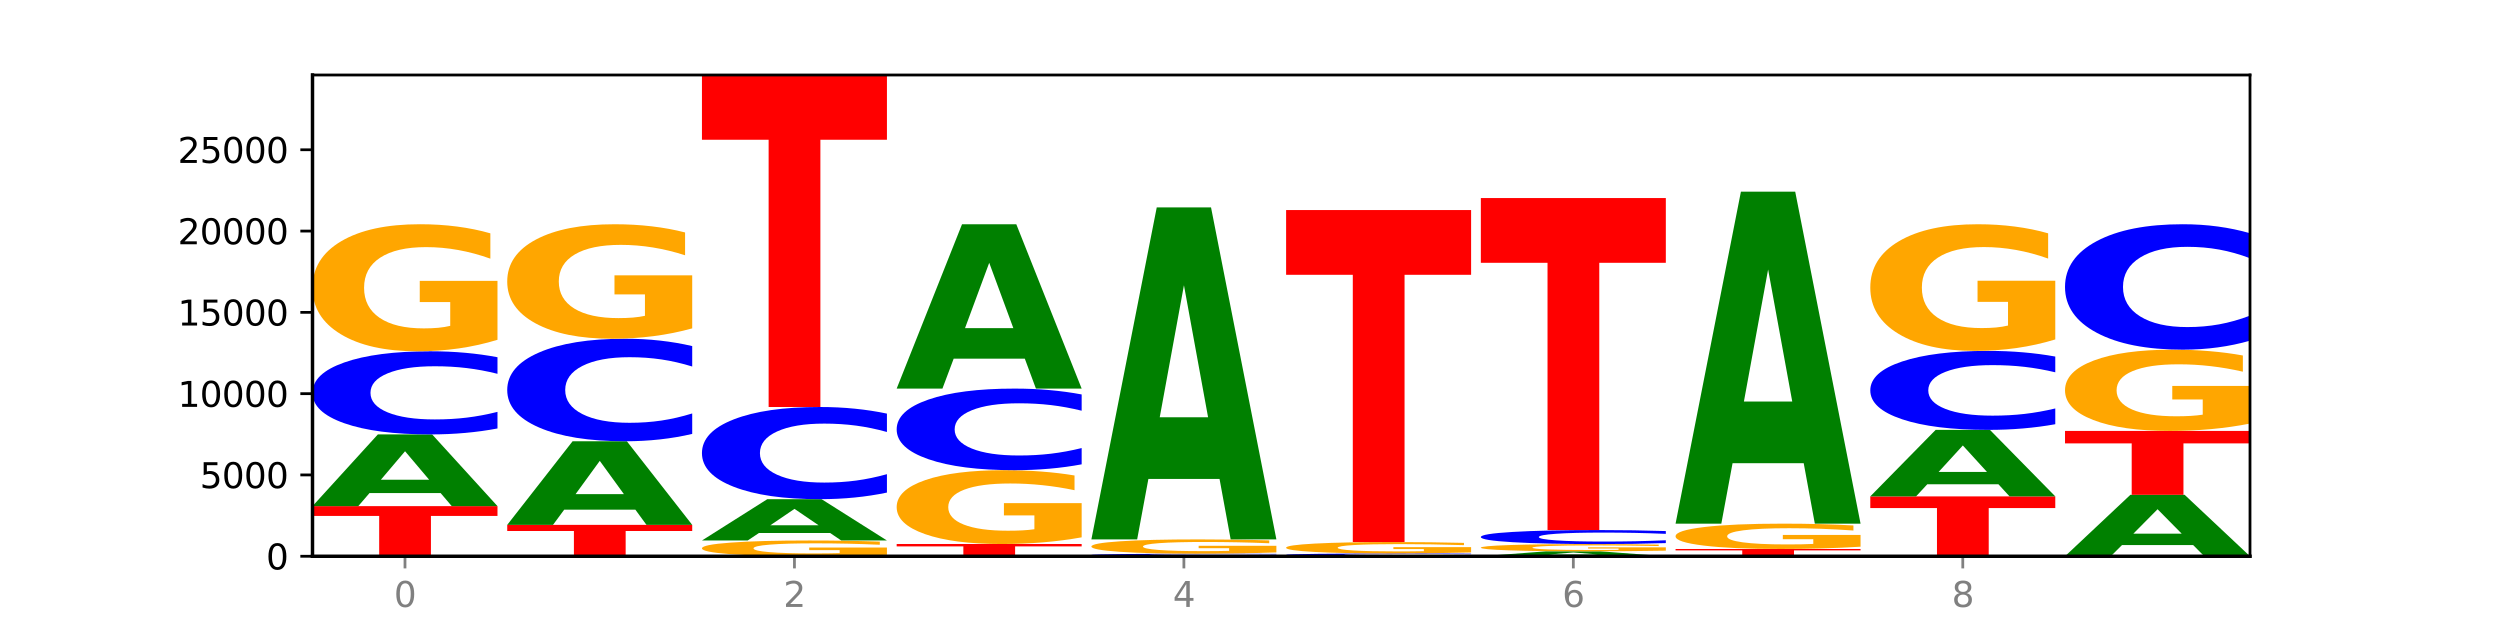
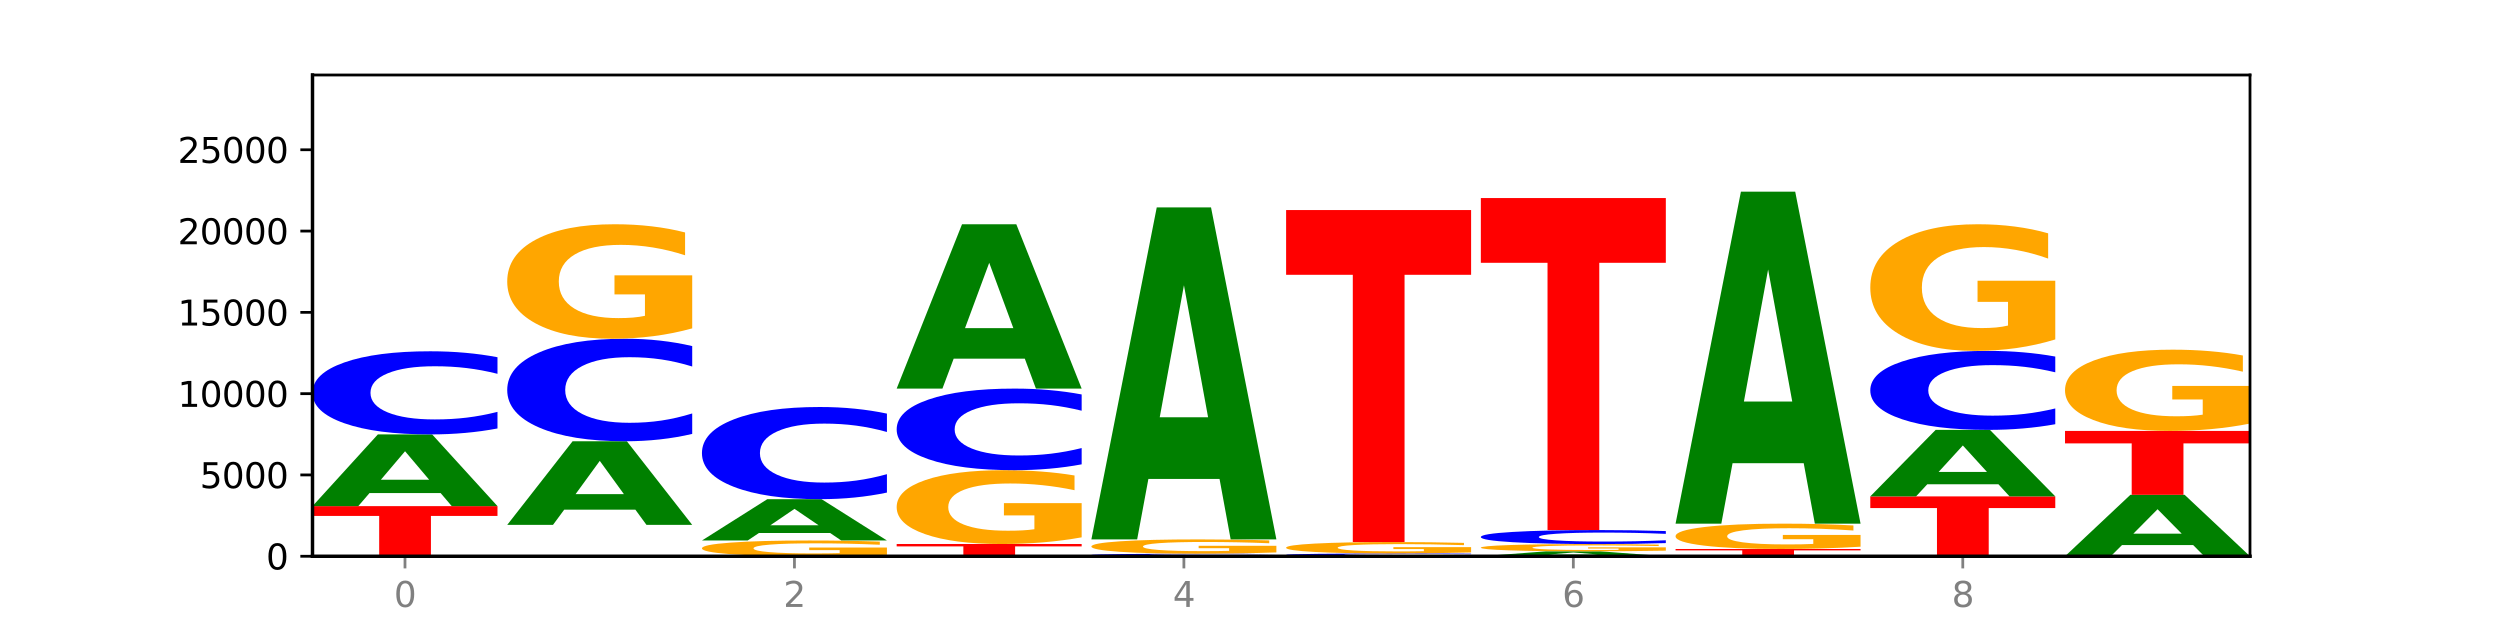
<svg xmlns="http://www.w3.org/2000/svg" xmlns:xlink="http://www.w3.org/1999/xlink" width="720pt" height="180pt" viewBox="0 0 720 180" version="1.1">
  <defs>
    <style type="text/css">*{stroke-linejoin: round; stroke-linecap: butt}</style>
  </defs>
  <g id="figure_1">
    <g id="patch_1">
      <path d="M 0 180  L 720 180  L 720 0  L 0 0  z " style="fill: #ffffff" />
    </g>
    <g id="axes_1">
      <g id="patch_2">
        <path d="M 90 160.2  L 648 160.2  L 648 21.6  L 90 21.6  z " style="fill: #ffffff" />
      </g>
      <g id="line2d_1">
        <path d="M 90 160.2  L 648 160.2  " clip-path="url(#p4d9639dbb6)" style="fill: none; stroke: #000000; stroke-width: 0.5; stroke-linecap: square" />
      </g>
      <g id="patch_3">
        <path d="M 90 145.768  L 143.276 145.768  L 143.276 148.582  L 124.109 148.582  L 124.109 160.2  L 109.204 160.2  L 109.204 148.582  L 90 148.582  L 90 145.768  z " clip-path="url(#p4d9639dbb6)" style="fill: #ff0000" />
      </g>
      <g id="patch_4">
        <path d="M 126.905 142.005  L 106.415 142.005  L 103.18 145.768  L 90 145.768  L 108.823 125.112  L 124.454 125.112  L 143.276 145.768  L 130.107 145.768  L 126.905 142.005  z M 109.683 138.171  L 123.604 138.171  L 116.655 129.955  L 109.683 138.171  z " clip-path="url(#p4d9639dbb6)" style="fill: #008000" />
      </g>
      <g id="patch_5">
        <path d="M 143.276 123.396  Q 138.82 124.247 134.001 124.677  Q 129.182 125.112 123.934 125.112  Q 108.282 125.112 99.141 121.887  Q 90 118.663 90 113.148  Q 90 107.614 99.141 104.394  Q 108.282 101.169 123.934 101.169  Q 129.182 101.169 134.001 101.605  Q 138.82 102.035 143.276 102.885  L 143.276 107.658  Q 138.78 106.531 134.417 106.006  Q 130.055 105.482 125.236 105.482  Q 116.591 105.482 111.638 107.525  Q 106.698 109.562 106.698 113.148  Q 106.698 116.719 111.638 118.762  Q 116.591 120.799 125.236 120.799  Q 130.055 120.799 134.417 120.275  Q 138.78 119.746 143.276 118.618  L 143.276 123.396  z " clip-path="url(#p4d9639dbb6)" style="fill: #0000ff" />
      </g>
      <g id="patch_6">
-         <path d="M 143.276 97.859  Q 137.903 99.514 132.124 100.345  Q 126.345 101.169 120.184 101.169  Q 106.262 101.169 98.131 96.241  Q 90 91.313 90 82.885  Q 90 74.359 98.274 69.469  Q 106.561 64.578 120.972 64.578  Q 126.525 64.578 131.611 65.243  Q 136.709 65.901 141.223 67.201  L 141.223 74.495  Q 136.566 72.825 131.957 72.001  Q 127.348 71.169 122.716 71.169  Q 114.143 71.169 109.498 74.208  Q 104.853 77.239 104.853 82.885  Q 104.853 88.478 109.331 91.532  Q 113.808 94.578 122.047 94.578  Q 124.292 94.578 126.214 94.404  Q 128.136 94.223 129.665 93.845  L 129.665 86.997  L 120.889 86.997  L 120.889 80.897  L 143.276 80.897  L 143.276 97.859  z " clip-path="url(#p4d9639dbb6)" style="fill: #ffa600" />
-       </g>
+         </g>
      <g id="patch_7">
-         <path d="M 146.08 151.167  L 199.357 151.167  L 199.357 152.929  L 180.19 152.929  L 180.19 160.2  L 165.285 160.2  L 165.285 152.929  L 146.08 152.929  L 146.08 151.167  z " clip-path="url(#p4d9639dbb6)" style="fill: #ff0000" />
-       </g>
+         </g>
      <g id="patch_8">
        <path d="M 182.985 146.78  L 162.496 146.78  L 159.261 151.167  L 146.08 151.167  L 164.903 127.084  L 180.534 127.084  L 199.357 151.167  L 186.187 151.167  L 182.985 146.78  z M 165.764 142.31  L 179.684 142.31  L 172.735 132.73  L 165.764 142.31  z " clip-path="url(#p4d9639dbb6)" style="fill: #008000" />
      </g>
      <g id="patch_9">
        <path d="M 199.357 124.967  Q 194.9 126.016 190.081 126.547  Q 185.263 127.084 180.014 127.084  Q 164.363 127.084 155.222 123.106  Q 146.08 119.129 146.08 112.328  Q 146.08 105.502 155.222 101.531  Q 164.363 97.554 180.014 97.554  Q 185.263 97.554 190.081 98.091  Q 194.9 98.622 199.357 99.671  L 199.357 105.557  Q 194.86 104.166 190.498 103.52  Q 186.135 102.873 181.316 102.873  Q 172.672 102.873 167.718 105.393  Q 162.779 107.906 162.779 112.328  Q 162.779 116.732 167.718 119.251  Q 172.672 121.765 181.316 121.765  Q 186.135 121.765 190.498 121.118  Q 194.86 120.465 199.357 119.074  L 199.357 124.967  z " clip-path="url(#p4d9639dbb6)" style="fill: #0000ff" />
      </g>
      <g id="patch_10">
        <path d="M 199.357 94.571  Q 193.984 96.063 188.205 96.812  Q 182.426 97.554 176.265 97.554  Q 162.343 97.554 154.212 93.114  Q 146.08 88.673 146.08 81.079  Q 146.08 73.396 154.355 68.99  Q 162.641 64.583 177.053 64.583  Q 182.605 64.583 187.691 65.182  Q 192.79 65.775 197.303 66.946  L 197.303 73.519  Q 192.646 72.014 188.038 71.271  Q 183.429 70.522 178.796 70.522  Q 170.223 70.522 165.578 73.26  Q 160.934 75.991 160.934 81.079  Q 160.934 86.119 165.411 88.87  Q 169.889 91.615 178.127 91.615  Q 180.372 91.615 182.294 91.458  Q 184.217 91.295 185.745 90.954  L 185.745 84.784  L 176.969 84.784  L 176.969 79.288  L 199.357 79.288  L 199.357 94.571  z " clip-path="url(#p4d9639dbb6)" style="fill: #ffa600" />
      </g>
      <g id="patch_11">
        <path d="M 255.437 159.789  Q 250.064 159.995 244.285 160.098  Q 238.506 160.2 232.345 160.2  Q 218.423 160.2 210.292 159.589  Q 202.161 158.978 202.161 157.933  Q 202.161 156.875 210.435 156.269  Q 218.722 155.662 233.133 155.662  Q 238.685 155.662 243.772 155.745  Q 248.87 155.826 253.384 155.988  L 253.384 156.892  Q 248.727 156.685 244.118 156.583  Q 239.509 156.48 234.876 156.48  Q 226.304 156.48 221.659 156.857  Q 217.014 157.232 217.014 157.933  Q 217.014 158.626 221.492 159.005  Q 225.969 159.383 234.208 159.383  Q 236.453 159.383 238.375 159.361  Q 240.297 159.339 241.826 159.292  L 241.826 158.443  L 233.05 158.443  L 233.05 157.686  L 255.437 157.686  L 255.437 159.789  z " clip-path="url(#p4d9639dbb6)" style="fill: #ffa600" />
      </g>
      <g id="patch_12">
        <path d="M 239.065 153.495  L 218.576 153.495  L 215.341 155.662  L 202.161 155.662  L 220.983 143.764  L 236.615 143.764  L 255.437 155.662  L 242.268 155.662  L 239.065 153.495  z M 221.844 151.286  L 235.765 151.286  L 228.815 146.553  L 221.844 151.286  z " clip-path="url(#p4d9639dbb6)" style="fill: #008000" />
      </g>
      <g id="patch_13">
        <path d="M 255.437 141.861  Q 250.981 142.804 246.162 143.281  Q 241.343 143.764 236.094 143.764  Q 220.443 143.764 211.302 140.188  Q 202.161 136.613 202.161 130.499  Q 202.161 124.362 211.302 120.792  Q 220.443 117.217 236.094 117.217  Q 241.343 117.217 246.162 117.7  Q 250.981 118.177 255.437 119.12  L 255.437 124.412  Q 250.94 123.161 246.578 122.58  Q 242.215 121.999 237.397 121.999  Q 228.752 121.999 223.799 124.264  Q 218.859 126.523 218.859 130.499  Q 218.859 134.458 223.799 136.723  Q 228.752 138.982 237.397 138.982  Q 242.215 138.982 246.578 138.401  Q 250.94 137.814 255.437 136.563  L 255.437 141.861  z " clip-path="url(#p4d9639dbb6)" style="fill: #0000ff" />
      </g>
      <g id="patch_14">
-         <path d="M 202.161 21.6  L 255.437 21.6  L 255.437 40.248  L 236.27 40.248  L 236.27 117.217  L 221.365 117.217  L 221.365 40.248  L 202.161 40.248  L 202.161 21.6  z " clip-path="url(#p4d9639dbb6)" style="fill: #ff0000" />
-       </g>
+         </g>
      <g id="patch_15">
        <path d="M 258.241 156.679  L 311.518 156.679  L 311.518 157.365  L 292.35 157.365  L 292.35 160.2  L 277.445 160.2  L 277.445 157.365  L 258.241 157.365  L 258.241 156.679  z " clip-path="url(#p4d9639dbb6)" style="fill: #ff0000" />
      </g>
      <g id="patch_16">
        <path d="M 311.518 154.755  Q 306.145 155.717 300.366 156.2  Q 294.587 156.679 288.426 156.679  Q 274.504 156.679 266.372 153.815  Q 258.241 150.951 258.241 146.053  Q 258.241 141.098 266.516 138.256  Q 274.802 135.414 289.214 135.414  Q 294.766 135.414 299.852 135.801  Q 304.951 136.183 309.464 136.938  L 309.464 141.177  Q 304.807 140.206 300.198 139.728  Q 295.59 139.245 290.957 139.245  Q 282.384 139.245 277.739 141.01  Q 273.095 142.772 273.095 146.053  Q 273.095 149.303 277.572 151.078  Q 282.05 152.848 290.288 152.848  Q 292.533 152.848 294.455 152.747  Q 296.378 152.642 297.906 152.422  L 297.906 148.443  L 289.13 148.443  L 289.13 144.898  L 311.518 144.898  L 311.518 154.755  z " clip-path="url(#p4d9639dbb6)" style="fill: #ffa600" />
      </g>
      <g id="patch_17">
        <path d="M 311.518 133.73  Q 307.061 134.565 302.242 134.987  Q 297.423 135.414 292.175 135.414  Q 276.524 135.414 267.382 132.249  Q 258.241 129.085 258.241 123.672  Q 258.241 118.241 267.382 115.081  Q 276.524 111.916 292.175 111.916  Q 297.423 111.916 302.242 112.343  Q 307.061 112.766 311.518 113.601  L 311.518 118.285  Q 307.021 117.178 302.658 116.663  Q 298.296 116.149 293.477 116.149  Q 284.832 116.149 279.879 118.154  Q 274.94 120.153 274.94 123.672  Q 274.94 127.177 279.879 129.182  Q 284.832 131.182 293.477 131.182  Q 298.296 131.182 302.658 130.667  Q 307.021 130.148 311.518 129.041  L 311.518 133.73  z " clip-path="url(#p4d9639dbb6)" style="fill: #0000ff" />
      </g>
      <g id="patch_18">
        <path d="M 295.146 103.294  L 274.657 103.294  L 271.421 111.916  L 258.241 111.916  L 277.064 64.583  L 292.695 64.583  L 311.518 111.916  L 298.348 111.916  L 295.146 103.294  z M 277.924 94.509  L 291.845 94.509  L 284.896 75.681  L 277.924 94.509  z " clip-path="url(#p4d9639dbb6)" style="fill: #008000" />
      </g>
      <g id="patch_19">
-         <path d="M 367.598 160.148  Q 363.142 160.174 358.323 160.187  Q 353.504 160.2 348.255 160.2  Q 332.604 160.2 323.463 160.102  Q 314.322 160.003 314.322 159.835  Q 314.322 159.666 323.463 159.568  Q 332.604 159.469 348.255 159.469  Q 353.504 159.469 358.323 159.483  Q 363.142 159.496 367.598 159.522  L 367.598 159.667  Q 363.101 159.633 358.739 159.617  Q 354.376 159.601 349.557 159.601  Q 340.913 159.601 335.96 159.663  Q 331.02 159.726 331.02 159.835  Q 331.02 159.944 335.96 160.006  Q 340.913 160.068 349.557 160.068  Q 354.376 160.068 358.739 160.052  Q 363.101 160.036 367.598 160.002  L 367.598 160.148  z " clip-path="url(#p4d9639dbb6)" style="fill: #0000ff" />
+         <path d="M 367.598 160.148  Q 363.142 160.174 358.323 160.187  Q 353.504 160.2 348.255 160.2  Q 332.604 160.2 323.463 160.102  Q 314.322 160.003 314.322 159.835  Q 314.322 159.666 323.463 159.568  Q 332.604 159.469 348.255 159.469  Q 353.504 159.469 358.323 159.483  L 367.598 159.667  Q 363.101 159.633 358.739 159.617  Q 354.376 159.601 349.557 159.601  Q 340.913 159.601 335.96 159.663  Q 331.02 159.726 331.02 159.835  Q 331.02 159.944 335.96 160.006  Q 340.913 160.068 349.557 160.068  Q 354.376 160.068 358.739 160.052  Q 363.101 160.036 367.598 160.002  L 367.598 160.148  z " clip-path="url(#p4d9639dbb6)" style="fill: #0000ff" />
      </g>
      <g id="patch_20">
        <path d="M 367.598 159.096  Q 362.225 159.283 356.446 159.377  Q 350.667 159.469 344.506 159.469  Q 330.584 159.469 322.453 158.914  Q 314.322 158.358 314.322 157.408  Q 314.322 156.447 322.596 155.895  Q 330.882 155.344 345.294 155.344  Q 350.846 155.344 355.933 155.419  Q 361.031 155.493 365.544 155.64  L 365.544 156.462  Q 360.888 156.274 356.279 156.181  Q 351.67 156.087 347.037 156.087  Q 338.464 156.087 333.82 156.43  Q 329.175 156.771 329.175 157.408  Q 329.175 158.039 333.653 158.383  Q 338.13 158.726 346.369 158.726  Q 348.613 158.726 350.536 158.707  Q 352.458 158.686 353.986 158.644  L 353.986 157.872  L 345.21 157.872  L 345.21 157.184  L 367.598 157.184  L 367.598 159.096  z " clip-path="url(#p4d9639dbb6)" style="fill: #ffa600" />
      </g>
      <g id="patch_21">
        <path d="M 351.226 137.926  L 330.737 137.926  L 327.502 155.344  L 314.322 155.344  L 333.144 59.727  L 348.775 59.727  L 367.598 155.344  L 354.429 155.344  L 351.226 137.926  z M 334.005 120.179  L 347.926 120.179  L 340.976 82.146  L 334.005 120.179  z " clip-path="url(#p4d9639dbb6)" style="fill: #008000" />
      </g>
      <g id="patch_22">
        <path d="M 407.307 160.196  L 386.817 160.196  L 383.582 160.2  L 370.402 160.2  L 389.225 160.177  L 404.856 160.177  L 423.678 160.2  L 410.509 160.2  L 407.307 160.196  z M 390.085 160.191  L 404.006 160.191  L 397.057 160.182  L 390.085 160.191  z " clip-path="url(#p4d9639dbb6)" style="fill: #008000" />
      </g>
      <g id="patch_23">
        <path d="M 423.678 160.121  Q 419.222 160.148 414.403 160.162  Q 409.584 160.177 404.336 160.177  Q 388.684 160.177 379.543 160.072  Q 370.402 159.967 370.402 159.788  Q 370.402 159.608 379.543 159.504  Q 388.684 159.399 404.336 159.399  Q 409.584 159.399 414.403 159.413  Q 419.222 159.427 423.678 159.455  L 423.678 159.61  Q 419.182 159.573 414.819 159.556  Q 410.457 159.539 405.638 159.539  Q 396.993 159.539 392.04 159.606  Q 387.1 159.672 387.1 159.788  Q 387.1 159.904 392.04 159.97  Q 396.993 160.037 405.638 160.037  Q 410.457 160.037 414.819 160.02  Q 419.182 160.002 423.678 159.966  L 423.678 160.121  z " clip-path="url(#p4d9639dbb6)" style="fill: #0000ff" />
      </g>
      <g id="patch_24">
        <path d="M 423.678 159.102  Q 418.305 159.251 412.526 159.325  Q 406.747 159.399 400.586 159.399  Q 386.664 159.399 378.533 158.957  Q 370.402 158.514 370.402 157.757  Q 370.402 156.991 378.676 156.551  Q 386.963 156.112 401.374 156.112  Q 406.927 156.112 412.013 156.172  Q 417.111 156.231 421.625 156.348  L 421.625 157.003  Q 416.968 156.853 412.359 156.779  Q 407.75 156.704 403.118 156.704  Q 394.545 156.704 389.9 156.977  Q 385.255 157.249 385.255 157.757  Q 385.255 158.259 389.733 158.533  Q 394.21 158.807 402.449 158.807  Q 404.694 158.807 406.616 158.791  Q 408.538 158.775 410.067 158.741  L 410.067 158.126  L 401.291 158.126  L 401.291 157.578  L 423.678 157.578  L 423.678 159.102  z " clip-path="url(#p4d9639dbb6)" style="fill: #ffa600" />
      </g>
      <g id="patch_25">
        <path d="M 370.402 60.495  L 423.678 60.495  L 423.678 79.143  L 404.511 79.143  L 404.511 156.112  L 389.606 156.112  L 389.606 79.143  L 370.402 79.143  L 370.402 60.495  z " clip-path="url(#p4d9639dbb6)" style="fill: #ff0000" />
      </g>
      <g id="patch_26">
        <path d="M 463.387 159.942  L 442.898 159.942  L 439.663 160.2  L 426.482 160.2  L 445.305 158.781  L 460.936 158.781  L 479.759 160.2  L 466.589 160.2  L 463.387 159.942  z M 446.166 159.678  L 460.087 159.678  L 453.137 159.114  L 446.166 159.678  z " clip-path="url(#p4d9639dbb6)" style="fill: #008000" />
      </g>
      <g id="patch_27">
        <path d="M 479.759 158.593  Q 474.386 158.687 468.607 158.734  Q 462.828 158.781 456.667 158.781  Q 442.745 158.781 434.614 158.5  Q 426.482 158.22 426.482 157.74  Q 426.482 157.254 434.757 156.976  Q 443.043 156.697 457.455 156.697  Q 463.007 156.697 468.093 156.735  Q 473.192 156.773 477.705 156.847  L 477.705 157.262  Q 473.049 157.167 468.44 157.12  Q 463.831 157.073 459.198 157.073  Q 450.625 157.073 445.98 157.246  Q 441.336 157.418 441.336 157.74  Q 441.336 158.058 445.813 158.232  Q 450.291 158.406 458.529 158.406  Q 460.774 158.406 462.697 158.396  Q 464.619 158.386 466.147 158.364  L 466.147 157.974  L 457.371 157.974  L 457.371 157.627  L 479.759 157.627  L 479.759 158.593  z " clip-path="url(#p4d9639dbb6)" style="fill: #ffa600" />
      </g>
      <g id="patch_28">
        <path d="M 479.759 156.408  Q 475.302 156.551 470.483 156.624  Q 465.665 156.697 460.416 156.697  Q 444.765 156.697 435.624 156.153  Q 426.482 155.609 426.482 154.678  Q 426.482 153.744 435.624 153.2  Q 444.765 152.656 460.416 152.656  Q 465.665 152.656 470.483 152.73  Q 475.302 152.802 479.759 152.946  L 479.759 153.751  Q 475.262 153.561 470.9 153.473  Q 466.537 153.384 461.718 153.384  Q 453.074 153.384 448.12 153.729  Q 443.181 154.073 443.181 154.678  Q 443.181 155.281 448.12 155.625  Q 453.074 155.969 461.718 155.969  Q 466.537 155.969 470.9 155.881  Q 475.262 155.792 479.759 155.601  L 479.759 156.408  z " clip-path="url(#p4d9639dbb6)" style="fill: #0000ff" />
      </g>
      <g id="patch_29">
        <path d="M 426.482 57.039  L 479.759 57.039  L 479.759 75.687  L 460.592 75.687  L 460.592 152.656  L 445.687 152.656  L 445.687 75.687  L 426.482 75.687  L 426.482 57.039  z " clip-path="url(#p4d9639dbb6)" style="fill: #ff0000" />
      </g>
      <g id="patch_30">
        <path d="M 482.563 158.111  L 535.839 158.111  L 535.839 158.519  L 516.672 158.519  L 516.672 160.2  L 501.767 160.2  L 501.767 158.519  L 482.563 158.519  L 482.563 158.111  z " clip-path="url(#p4d9639dbb6)" style="fill: #ff0000" />
      </g>
      <g id="patch_31">
        <path d="M 535.839 157.451  Q 530.466 157.781 524.687 157.947  Q 518.908 158.111 512.747 158.111  Q 498.825 158.111 490.694 157.128  Q 482.563 156.145 482.563 154.464  Q 482.563 152.762 490.837 151.787  Q 499.124 150.811 513.535 150.811  Q 519.087 150.811 524.174 150.944  Q 529.272 151.075 533.786 151.334  L 533.786 152.79  Q 529.129 152.456 524.52 152.292  Q 519.911 152.126 515.278 152.126  Q 506.706 152.126 502.061 152.732  Q 497.416 153.337 497.416 154.464  Q 497.416 155.579 501.894 156.189  Q 506.371 156.796 514.61 156.796  Q 516.855 156.796 518.777 156.762  Q 520.699 156.726 522.228 156.65  L 522.228 155.284  L 513.452 155.284  L 513.452 154.067  L 535.839 154.067  L 535.839 157.451  z " clip-path="url(#p4d9639dbb6)" style="fill: #ffa600" />
      </g>
      <g id="patch_32">
        <path d="M 519.467 133.393  L 498.978 133.393  L 495.743 150.811  L 482.563 150.811  L 501.385 55.194  L 517.017 55.194  L 535.839 150.811  L 522.67 150.811  L 519.467 133.393  z M 502.246 115.646  L 516.167 115.646  L 509.217 77.613  L 502.246 115.646  z " clip-path="url(#p4d9639dbb6)" style="fill: #008000" />
      </g>
      <g id="patch_33">
        <path d="M 538.643 142.958  L 591.92 142.958  L 591.92 146.321  L 572.752 146.321  L 572.752 160.2  L 557.847 160.2  L 557.847 146.321  L 538.643 146.321  L 538.643 142.958  z " clip-path="url(#p4d9639dbb6)" style="fill: #ff0000" />
      </g>
      <g id="patch_34">
        <path d="M 575.548 139.469  L 555.059 139.469  L 551.823 142.958  L 538.643 142.958  L 557.466 123.806  L 573.097 123.806  L 591.92 142.958  L 578.75 142.958  L 575.548 139.469  z M 558.326 135.914  L 572.247 135.914  L 565.298 128.296  L 558.326 135.914  z " clip-path="url(#p4d9639dbb6)" style="fill: #008000" />
      </g>
      <g id="patch_35">
        <path d="M 591.92 122.175  Q 587.463 122.983 582.644 123.392  Q 577.825 123.806 572.577 123.806  Q 556.926 123.806 547.784 120.742  Q 538.643 117.678 538.643 112.438  Q 538.643 107.18 547.784 104.121  Q 556.926 101.057 572.577 101.057  Q 577.825 101.057 582.644 101.47  Q 587.463 101.879 591.92 102.688  L 591.92 107.222  Q 587.423 106.151 583.06 105.653  Q 578.698 105.155 573.879 105.155  Q 565.234 105.155 560.281 107.095  Q 555.342 109.031 555.342 112.438  Q 555.342 115.831 560.281 117.772  Q 565.234 119.708 573.879 119.708  Q 578.698 119.708 583.06 119.21  Q 587.423 118.707 591.92 117.636  L 591.92 122.175  z " clip-path="url(#p4d9639dbb6)" style="fill: #0000ff" />
      </g>
      <g id="patch_36">
        <path d="M 591.92 97.757  Q 586.547 99.407 580.768 100.236  Q 574.989 101.057 568.828 101.057  Q 554.906 101.057 546.774 96.144  Q 538.643 91.232 538.643 82.831  Q 538.643 74.332 546.918 69.458  Q 555.204 64.583 569.616 64.583  Q 575.168 64.583 580.254 65.246  Q 585.353 65.901 589.866 67.197  L 589.866 74.468  Q 585.209 72.803 580.6 71.982  Q 575.992 71.153 571.359 71.153  Q 562.786 71.153 558.141 74.182  Q 553.497 77.203 553.497 82.831  Q 553.497 88.407 557.974 91.451  Q 562.452 94.487 570.69 94.487  Q 572.935 94.487 574.857 94.314  Q 576.78 94.133 578.308 93.756  L 578.308 86.93  L 569.532 86.93  L 569.532 80.85  L 591.92 80.85  L 591.92 97.757  z " clip-path="url(#p4d9639dbb6)" style="fill: #ffa600" />
      </g>
      <g id="patch_37">
        <path d="M 631.628 156.977  L 611.139 156.977  L 607.904 160.2  L 594.724 160.2  L 613.546 142.509  L 629.177 142.509  L 648 160.2  L 634.831 160.2  L 631.628 156.977  z M 614.407 153.694  L 628.328 153.694  L 621.378 146.657  L 614.407 153.694  z " clip-path="url(#p4d9639dbb6)" style="fill: #008000" />
      </g>
      <g id="patch_38">
        <path d="M 594.724 124.105  L 648 124.105  L 648 127.695  L 628.833 127.695  L 628.833 142.509  L 613.928 142.509  L 613.928 127.695  L 594.724 127.695  L 594.724 124.105  z " clip-path="url(#p4d9639dbb6)" style="fill: #ff0000" />
      </g>
      <g id="patch_39">
        <path d="M 648 121.988  Q 642.627 123.047 636.848 123.579  Q 631.069 124.105 624.908 124.105  Q 610.986 124.105 602.855 120.954  Q 594.724 117.802 594.724 112.413  Q 594.724 106.96 602.998 103.833  Q 611.284 100.706 625.696 100.706  Q 631.248 100.706 636.335 101.131  Q 641.433 101.552 645.946 102.383  L 645.946 107.047  Q 641.29 105.979 636.681 105.452  Q 632.072 104.921 627.439 104.921  Q 618.866 104.921 614.222 106.864  Q 609.577 108.802 609.577 112.413  Q 609.577 115.99 614.055 117.942  Q 618.532 119.89 626.771 119.89  Q 629.015 119.89 630.938 119.779  Q 632.86 119.663 634.388 119.422  L 634.388 115.042  L 625.612 115.042  L 625.612 111.142  L 648 111.142  L 648 121.988  z " clip-path="url(#p4d9639dbb6)" style="fill: #ffa600" />
      </g>
      <g id="patch_40">
-         <path d="M 648 98.116  Q 643.544 99.4 638.725 100.049  Q 633.906 100.706 628.657 100.706  Q 613.006 100.706 603.865 95.84  Q 594.724 90.974 594.724 82.653  Q 594.724 74.302 603.865 69.444  Q 613.006 64.578 628.657 64.578  Q 633.906 64.578 638.725 65.235  Q 643.544 65.884 648 67.168  L 648 74.369  Q 643.503 72.668 639.141 71.877  Q 634.778 71.086 629.959 71.086  Q 621.315 71.086 616.362 74.168  Q 611.422 77.243 611.422 82.653  Q 611.422 88.041 616.362 91.123  Q 621.315 94.198 629.959 94.198  Q 634.778 94.198 639.141 93.407  Q 643.503 92.609 648 90.907  L 648 98.116  z " clip-path="url(#p4d9639dbb6)" style="fill: #0000ff" />
-       </g>
+         </g>
      <g id="matplotlib.axis_1">
        <g id="xtick_1">
          <g id="line2d_2">
            <defs>
              <path id="m331c64390e" d="M 0 0  L 0 3.5  " style="stroke: #808080; stroke-width: 0.8" />
            </defs>
            <g>
              <use xlink:href="#m331c64390e" x="116.638" y="160.2" style="fill: #808080; stroke: #808080; stroke-width: 0.8" />
            </g>
          </g>
          <g id="text_1">
            <g style="fill: #808080" transform="translate(113.457 174.798) scale(0.1 -0.1)">
              <defs>
                <path id="DejaVuSans-30" d="M 2034 4250  Q 1547 4250 1301 3770  Q 1056 3291 1056 2328  Q 1056 1369 1301 889  Q 1547 409 2034 409  Q 2525 409 2770 889  Q 3016 1369 3016 2328  Q 3016 3291 2770 3770  Q 2525 4250 2034 4250  z M 2034 4750  Q 2819 4750 3233 4129  Q 3647 3509 3647 2328  Q 3647 1150 3233 529  Q 2819 -91 2034 -91  Q 1250 -91 836 529  Q 422 1150 422 2328  Q 422 3509 836 4129  Q 1250 4750 2034 4750  z " transform="scale(0.016)" />
              </defs>
              <use xlink:href="#DejaVuSans-30" />
            </g>
          </g>
        </g>
        <g id="xtick_2">
          <g id="line2d_3">
            <g>
              <use xlink:href="#m331c64390e" x="228.799" y="160.2" style="fill: #808080; stroke: #808080; stroke-width: 0.8" />
            </g>
          </g>
          <g id="text_2">
            <g style="fill: #808080" transform="translate(225.618 174.798) scale(0.1 -0.1)">
              <defs>
                <path id="DejaVuSans-32" d="M 1228 531  L 3431 531  L 3431 0  L 469 0  L 469 531  Q 828 903 1448 1529  Q 2069 2156 2228 2338  Q 2531 2678 2651 2914  Q 2772 3150 2772 3378  Q 2772 3750 2511 3984  Q 2250 4219 1831 4219  Q 1534 4219 1204 4116  Q 875 4013 500 3803  L 500 4441  Q 881 4594 1212 4672  Q 1544 4750 1819 4750  Q 2544 4750 2975 4387  Q 3406 4025 3406 3419  Q 3406 3131 3298 2873  Q 3191 2616 2906 2266  Q 2828 2175 2409 1742  Q 1991 1309 1228 531  z " transform="scale(0.016)" />
              </defs>
              <use xlink:href="#DejaVuSans-32" />
            </g>
          </g>
        </g>
        <g id="xtick_3">
          <g id="line2d_4">
            <g>
              <use xlink:href="#m331c64390e" x="340.96" y="160.2" style="fill: #808080; stroke: #808080; stroke-width: 0.8" />
            </g>
          </g>
          <g id="text_3">
            <g style="fill: #808080" transform="translate(337.779 174.798) scale(0.1 -0.1)">
              <defs>
                <path id="DejaVuSans-34" d="M 2419 4116  L 825 1625  L 2419 1625  L 2419 4116  z M 2253 4666  L 3047 4666  L 3047 1625  L 3713 1625  L 3713 1100  L 3047 1100  L 3047 0  L 2419 0  L 2419 1100  L 313 1100  L 313 1709  L 2253 4666  z " transform="scale(0.016)" />
              </defs>
              <use xlink:href="#DejaVuSans-34" />
            </g>
          </g>
        </g>
        <g id="xtick_4">
          <g id="line2d_5">
            <g>
              <use xlink:href="#m331c64390e" x="453.121" y="160.2" style="fill: #808080; stroke: #808080; stroke-width: 0.8" />
            </g>
          </g>
          <g id="text_4">
            <g style="fill: #808080" transform="translate(449.939 174.798) scale(0.1 -0.1)">
              <defs>
                <path id="DejaVuSans-36" d="M 2113 2584  Q 1688 2584 1439 2293  Q 1191 2003 1191 1497  Q 1191 994 1439 701  Q 1688 409 2113 409  Q 2538 409 2786 701  Q 3034 994 3034 1497  Q 3034 2003 2786 2293  Q 2538 2584 2113 2584  z M 3366 4563  L 3366 3988  Q 3128 4100 2886 4159  Q 2644 4219 2406 4219  Q 1781 4219 1451 3797  Q 1122 3375 1075 2522  Q 1259 2794 1537 2939  Q 1816 3084 2150 3084  Q 2853 3084 3261 2657  Q 3669 2231 3669 1497  Q 3669 778 3244 343  Q 2819 -91 2113 -91  Q 1303 -91 875 529  Q 447 1150 447 2328  Q 447 3434 972 4092  Q 1497 4750 2381 4750  Q 2619 4750 2861 4703  Q 3103 4656 3366 4563  z " transform="scale(0.016)" />
              </defs>
              <use xlink:href="#DejaVuSans-36" />
            </g>
          </g>
        </g>
        <g id="xtick_5">
          <g id="line2d_6">
            <g>
              <use xlink:href="#m331c64390e" x="565.281" y="160.2" style="fill: #808080; stroke: #808080; stroke-width: 0.8" />
            </g>
          </g>
          <g id="text_5">
            <g style="fill: #808080" transform="translate(562.1 174.798) scale(0.1 -0.1)">
              <defs>
                <path id="DejaVuSans-38" d="M 2034 2216  Q 1584 2216 1326 1975  Q 1069 1734 1069 1313  Q 1069 891 1326 650  Q 1584 409 2034 409  Q 2484 409 2743 651  Q 3003 894 3003 1313  Q 3003 1734 2745 1975  Q 2488 2216 2034 2216  z M 1403 2484  Q 997 2584 770 2862  Q 544 3141 544 3541  Q 544 4100 942 4425  Q 1341 4750 2034 4750  Q 2731 4750 3128 4425  Q 3525 4100 3525 3541  Q 3525 3141 3298 2862  Q 3072 2584 2669 2484  Q 3125 2378 3379 2068  Q 3634 1759 3634 1313  Q 3634 634 3220 271  Q 2806 -91 2034 -91  Q 1263 -91 848 271  Q 434 634 434 1313  Q 434 1759 690 2068  Q 947 2378 1403 2484  z M 1172 3481  Q 1172 3119 1398 2916  Q 1625 2713 2034 2713  Q 2441 2713 2670 2916  Q 2900 3119 2900 3481  Q 2900 3844 2670 4047  Q 2441 4250 2034 4250  Q 1625 4250 1398 4047  Q 1172 3844 1172 3481  z " transform="scale(0.016)" />
              </defs>
              <use xlink:href="#DejaVuSans-38" />
            </g>
          </g>
        </g>
      </g>
      <g id="matplotlib.axis_2">
        <g id="ytick_1">
          <g id="line2d_7">
            <defs>
              <path id="m7cdcf7f1ff" d="M 0 0  L -3.5 0  " style="stroke: #000000; stroke-width: 0.8" />
            </defs>
            <g>
              <use xlink:href="#m7cdcf7f1ff" x="90" y="160.2" style="stroke: #000000; stroke-width: 0.8" />
            </g>
          </g>
          <g id="text_6">
            <g transform="translate(76.638 163.999) scale(0.1 -0.1)">
              <use xlink:href="#DejaVuSans-30" />
            </g>
          </g>
        </g>
        <g id="ytick_2">
          <g id="line2d_8">
            <g>
              <use xlink:href="#m7cdcf7f1ff" x="90" y="136.786" style="stroke: #000000; stroke-width: 0.8" />
            </g>
          </g>
          <g id="text_7">
            <g transform="translate(57.55 140.585) scale(0.1 -0.1)">
              <defs>
                <path id="DejaVuSans-35" d="M 691 4666  L 3169 4666  L 3169 4134  L 1269 4134  L 1269 2991  Q 1406 3038 1543 3061  Q 1681 3084 1819 3084  Q 2600 3084 3056 2656  Q 3513 2228 3513 1497  Q 3513 744 3044 326  Q 2575 -91 1722 -91  Q 1428 -91 1123 -41  Q 819 9 494 109  L 494 744  Q 775 591 1075 516  Q 1375 441 1709 441  Q 2250 441 2565 725  Q 2881 1009 2881 1497  Q 2881 1984 2565 2268  Q 2250 2553 1709 2553  Q 1456 2553 1204 2497  Q 953 2441 691 2322  L 691 4666  z " transform="scale(0.016)" />
              </defs>
              <use xlink:href="#DejaVuSans-35" />
              <use xlink:href="#DejaVuSans-30" x="63.623" />
              <use xlink:href="#DejaVuSans-30" x="127.246" />
              <use xlink:href="#DejaVuSans-30" x="190.869" />
            </g>
          </g>
        </g>
        <g id="ytick_3">
          <g id="line2d_9">
            <g>
              <use xlink:href="#m7cdcf7f1ff" x="90" y="113.373" style="stroke: #000000; stroke-width: 0.8" />
            </g>
          </g>
          <g id="text_8">
            <g transform="translate(51.188 117.172) scale(0.1 -0.1)">
              <defs>
                <path id="DejaVuSans-31" d="M 794 531  L 1825 531  L 1825 4091  L 703 3866  L 703 4441  L 1819 4666  L 2450 4666  L 2450 531  L 3481 531  L 3481 0  L 794 0  L 794 531  z " transform="scale(0.016)" />
              </defs>
              <use xlink:href="#DejaVuSans-31" />
              <use xlink:href="#DejaVuSans-30" x="63.623" />
              <use xlink:href="#DejaVuSans-30" x="127.246" />
              <use xlink:href="#DejaVuSans-30" x="190.869" />
              <use xlink:href="#DejaVuSans-30" x="254.492" />
            </g>
          </g>
        </g>
        <g id="ytick_4">
          <g id="line2d_10">
            <g>
              <use xlink:href="#m7cdcf7f1ff" x="90" y="89.959" style="stroke: #000000; stroke-width: 0.8" />
            </g>
          </g>
          <g id="text_9">
            <g transform="translate(51.188 93.758) scale(0.1 -0.1)">
              <use xlink:href="#DejaVuSans-31" />
              <use xlink:href="#DejaVuSans-35" x="63.623" />
              <use xlink:href="#DejaVuSans-30" x="127.246" />
              <use xlink:href="#DejaVuSans-30" x="190.869" />
              <use xlink:href="#DejaVuSans-30" x="254.492" />
            </g>
          </g>
        </g>
        <g id="ytick_5">
          <g id="line2d_11">
            <g>
              <use xlink:href="#m7cdcf7f1ff" x="90" y="66.545" style="stroke: #000000; stroke-width: 0.8" />
            </g>
          </g>
          <g id="text_10">
            <g transform="translate(51.188 70.344) scale(0.1 -0.1)">
              <use xlink:href="#DejaVuSans-32" />
              <use xlink:href="#DejaVuSans-30" x="63.623" />
              <use xlink:href="#DejaVuSans-30" x="127.246" />
              <use xlink:href="#DejaVuSans-30" x="190.869" />
              <use xlink:href="#DejaVuSans-30" x="254.492" />
            </g>
          </g>
        </g>
        <g id="ytick_6">
          <g id="line2d_12">
            <g>
              <use xlink:href="#m7cdcf7f1ff" x="90" y="43.131" style="stroke: #000000; stroke-width: 0.8" />
            </g>
          </g>
          <g id="text_11">
            <g transform="translate(51.188 46.93) scale(0.1 -0.1)">
              <use xlink:href="#DejaVuSans-32" />
              <use xlink:href="#DejaVuSans-35" x="63.623" />
              <use xlink:href="#DejaVuSans-30" x="127.246" />
              <use xlink:href="#DejaVuSans-30" x="190.869" />
              <use xlink:href="#DejaVuSans-30" x="254.492" />
            </g>
          </g>
        </g>
      </g>
      <g id="patch_41">
        <path d="M 90 160.2  L 90 21.6  " style="fill: none; stroke: #000000; stroke-linejoin: miter; stroke-linecap: square" />
      </g>
      <g id="patch_42">
        <path d="M 648 160.2  L 648 21.6  " style="fill: none; stroke: #000000; stroke-width: 0.8; stroke-linejoin: miter; stroke-linecap: square" />
      </g>
      <g id="patch_43">
        <path d="M 90 160.2  L 648 160.2  " style="fill: none; stroke: #000000; stroke-linejoin: miter; stroke-linecap: square" />
      </g>
      <g id="patch_44">
        <path d="M 90 21.6  L 648 21.6  " style="fill: none; stroke: #000000; stroke-width: 0.8; stroke-linejoin: miter; stroke-linecap: square" />
      </g>
    </g>
  </g>
  <defs>
    <clipPath id="p4d9639dbb6">
      <rect x="90" y="21.6" width="558" height="138.6" />
    </clipPath>
  </defs>
</svg>